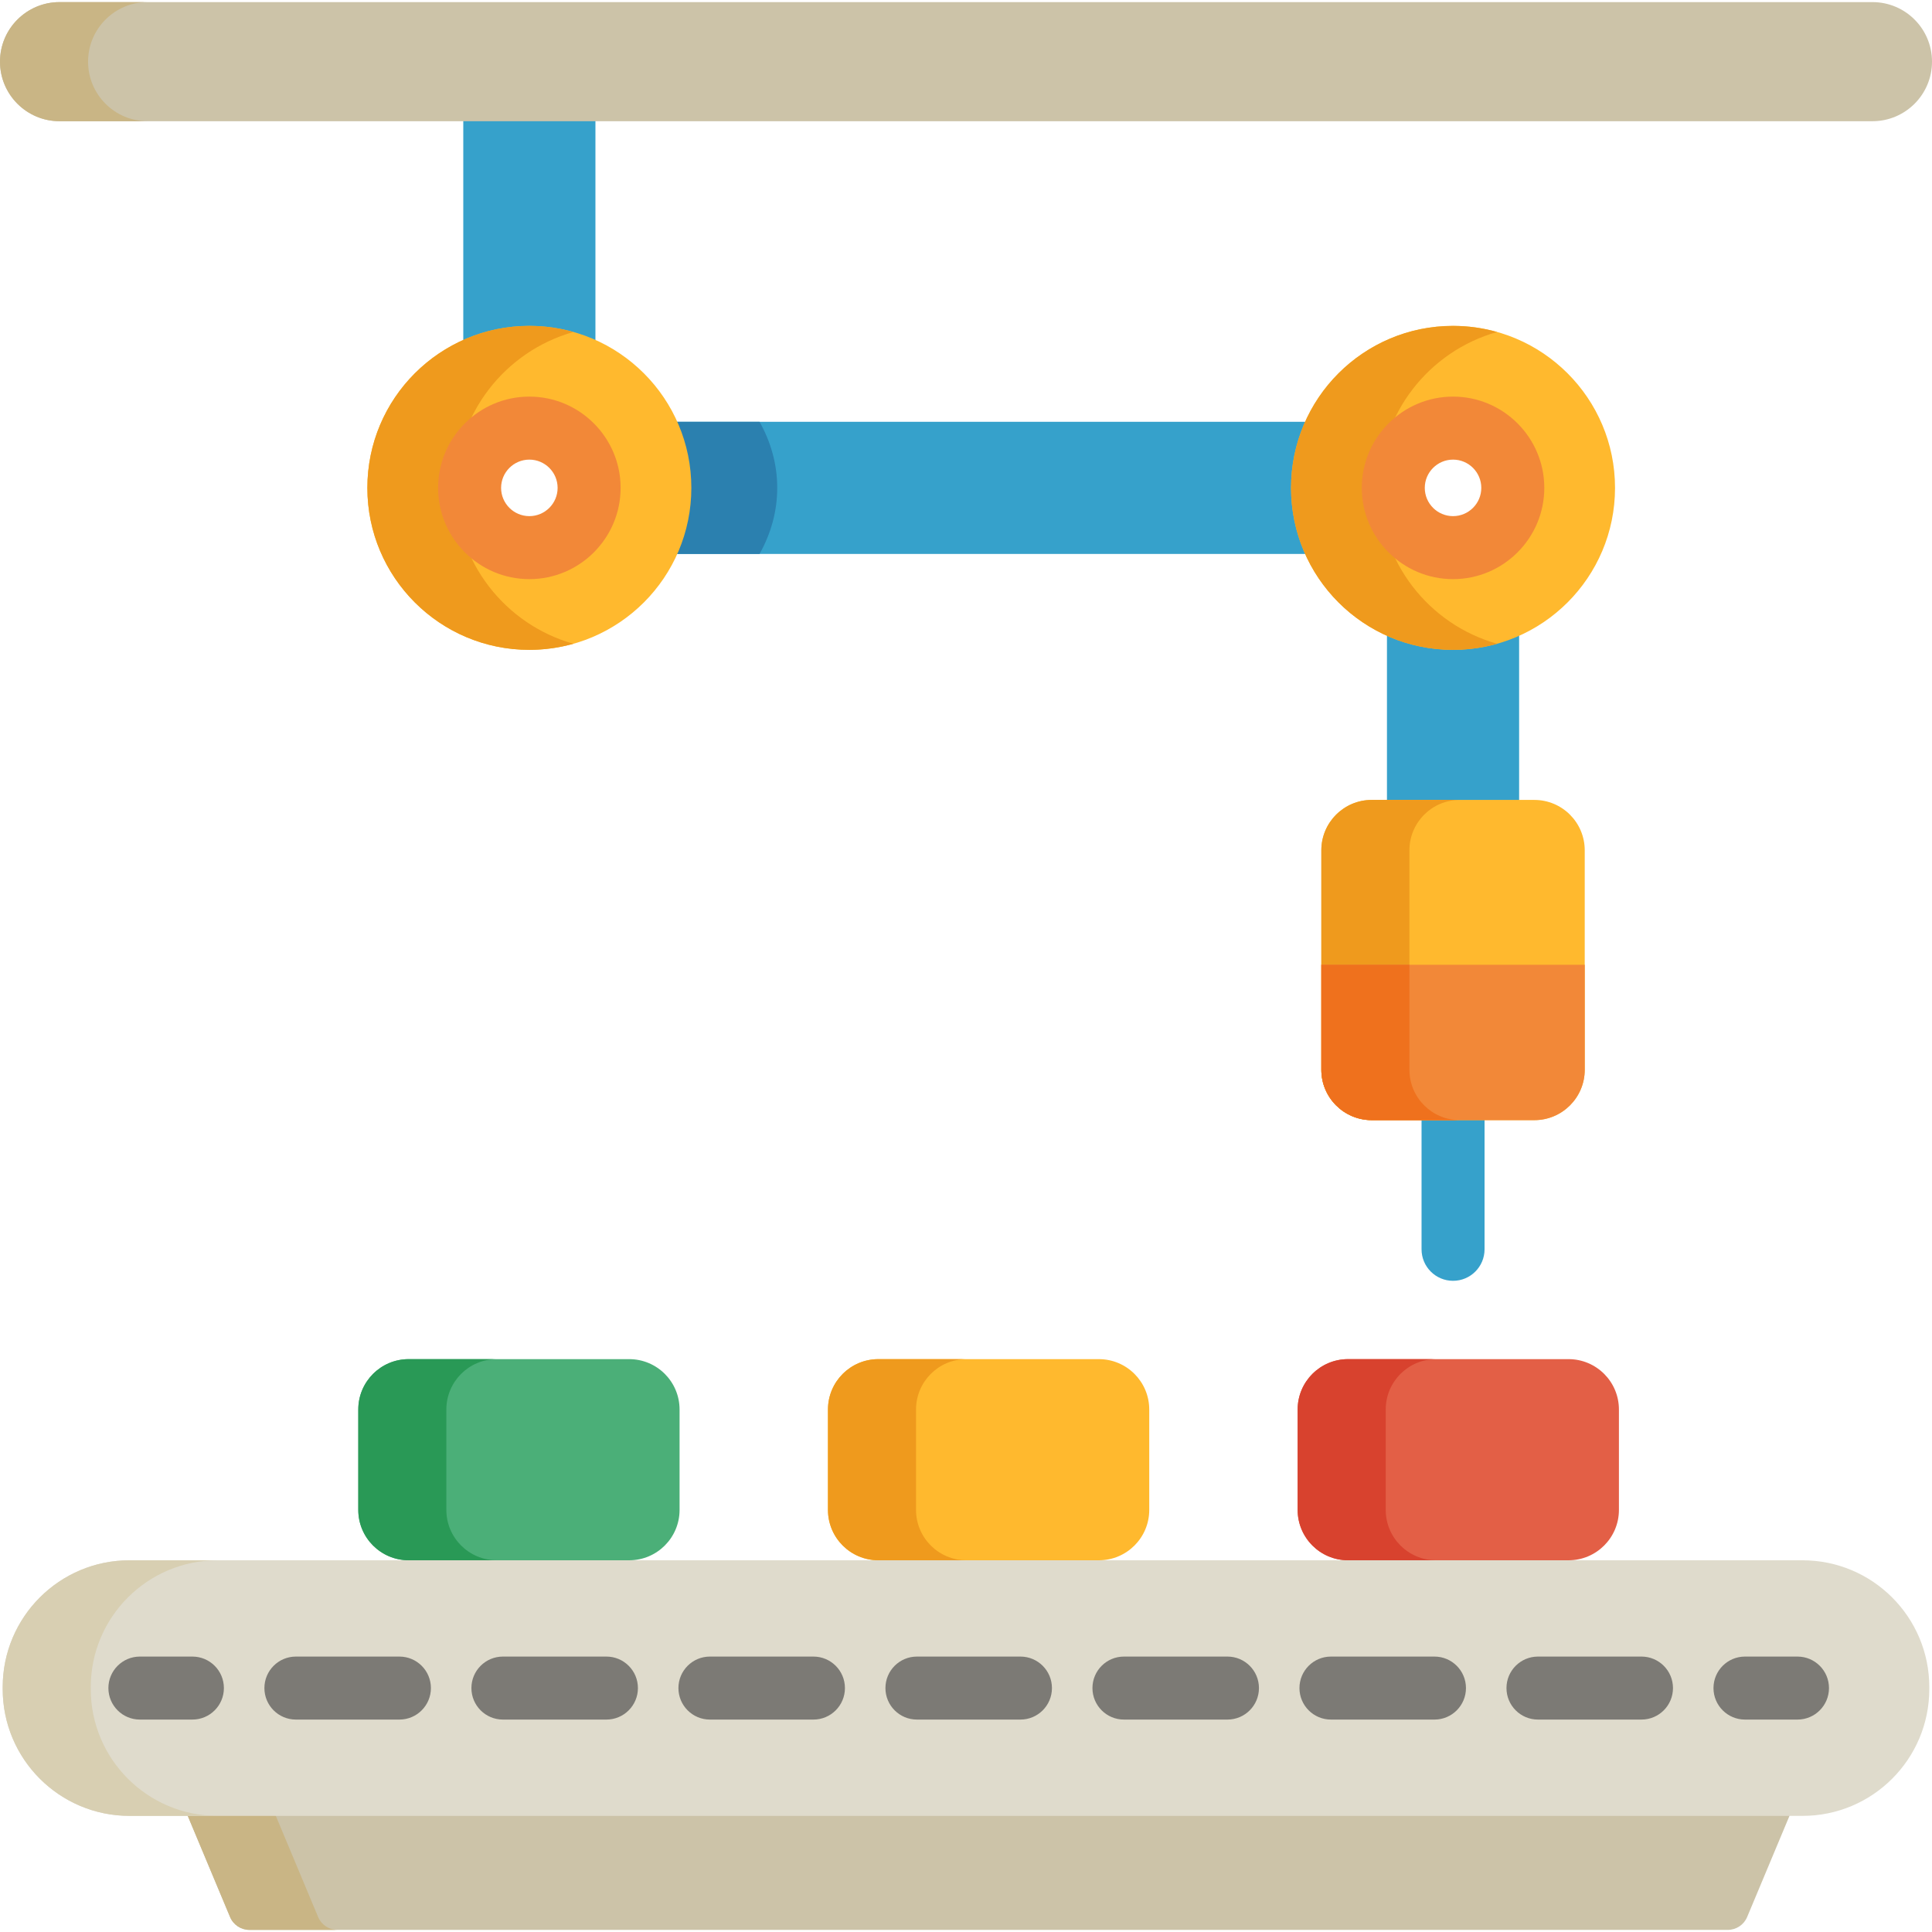
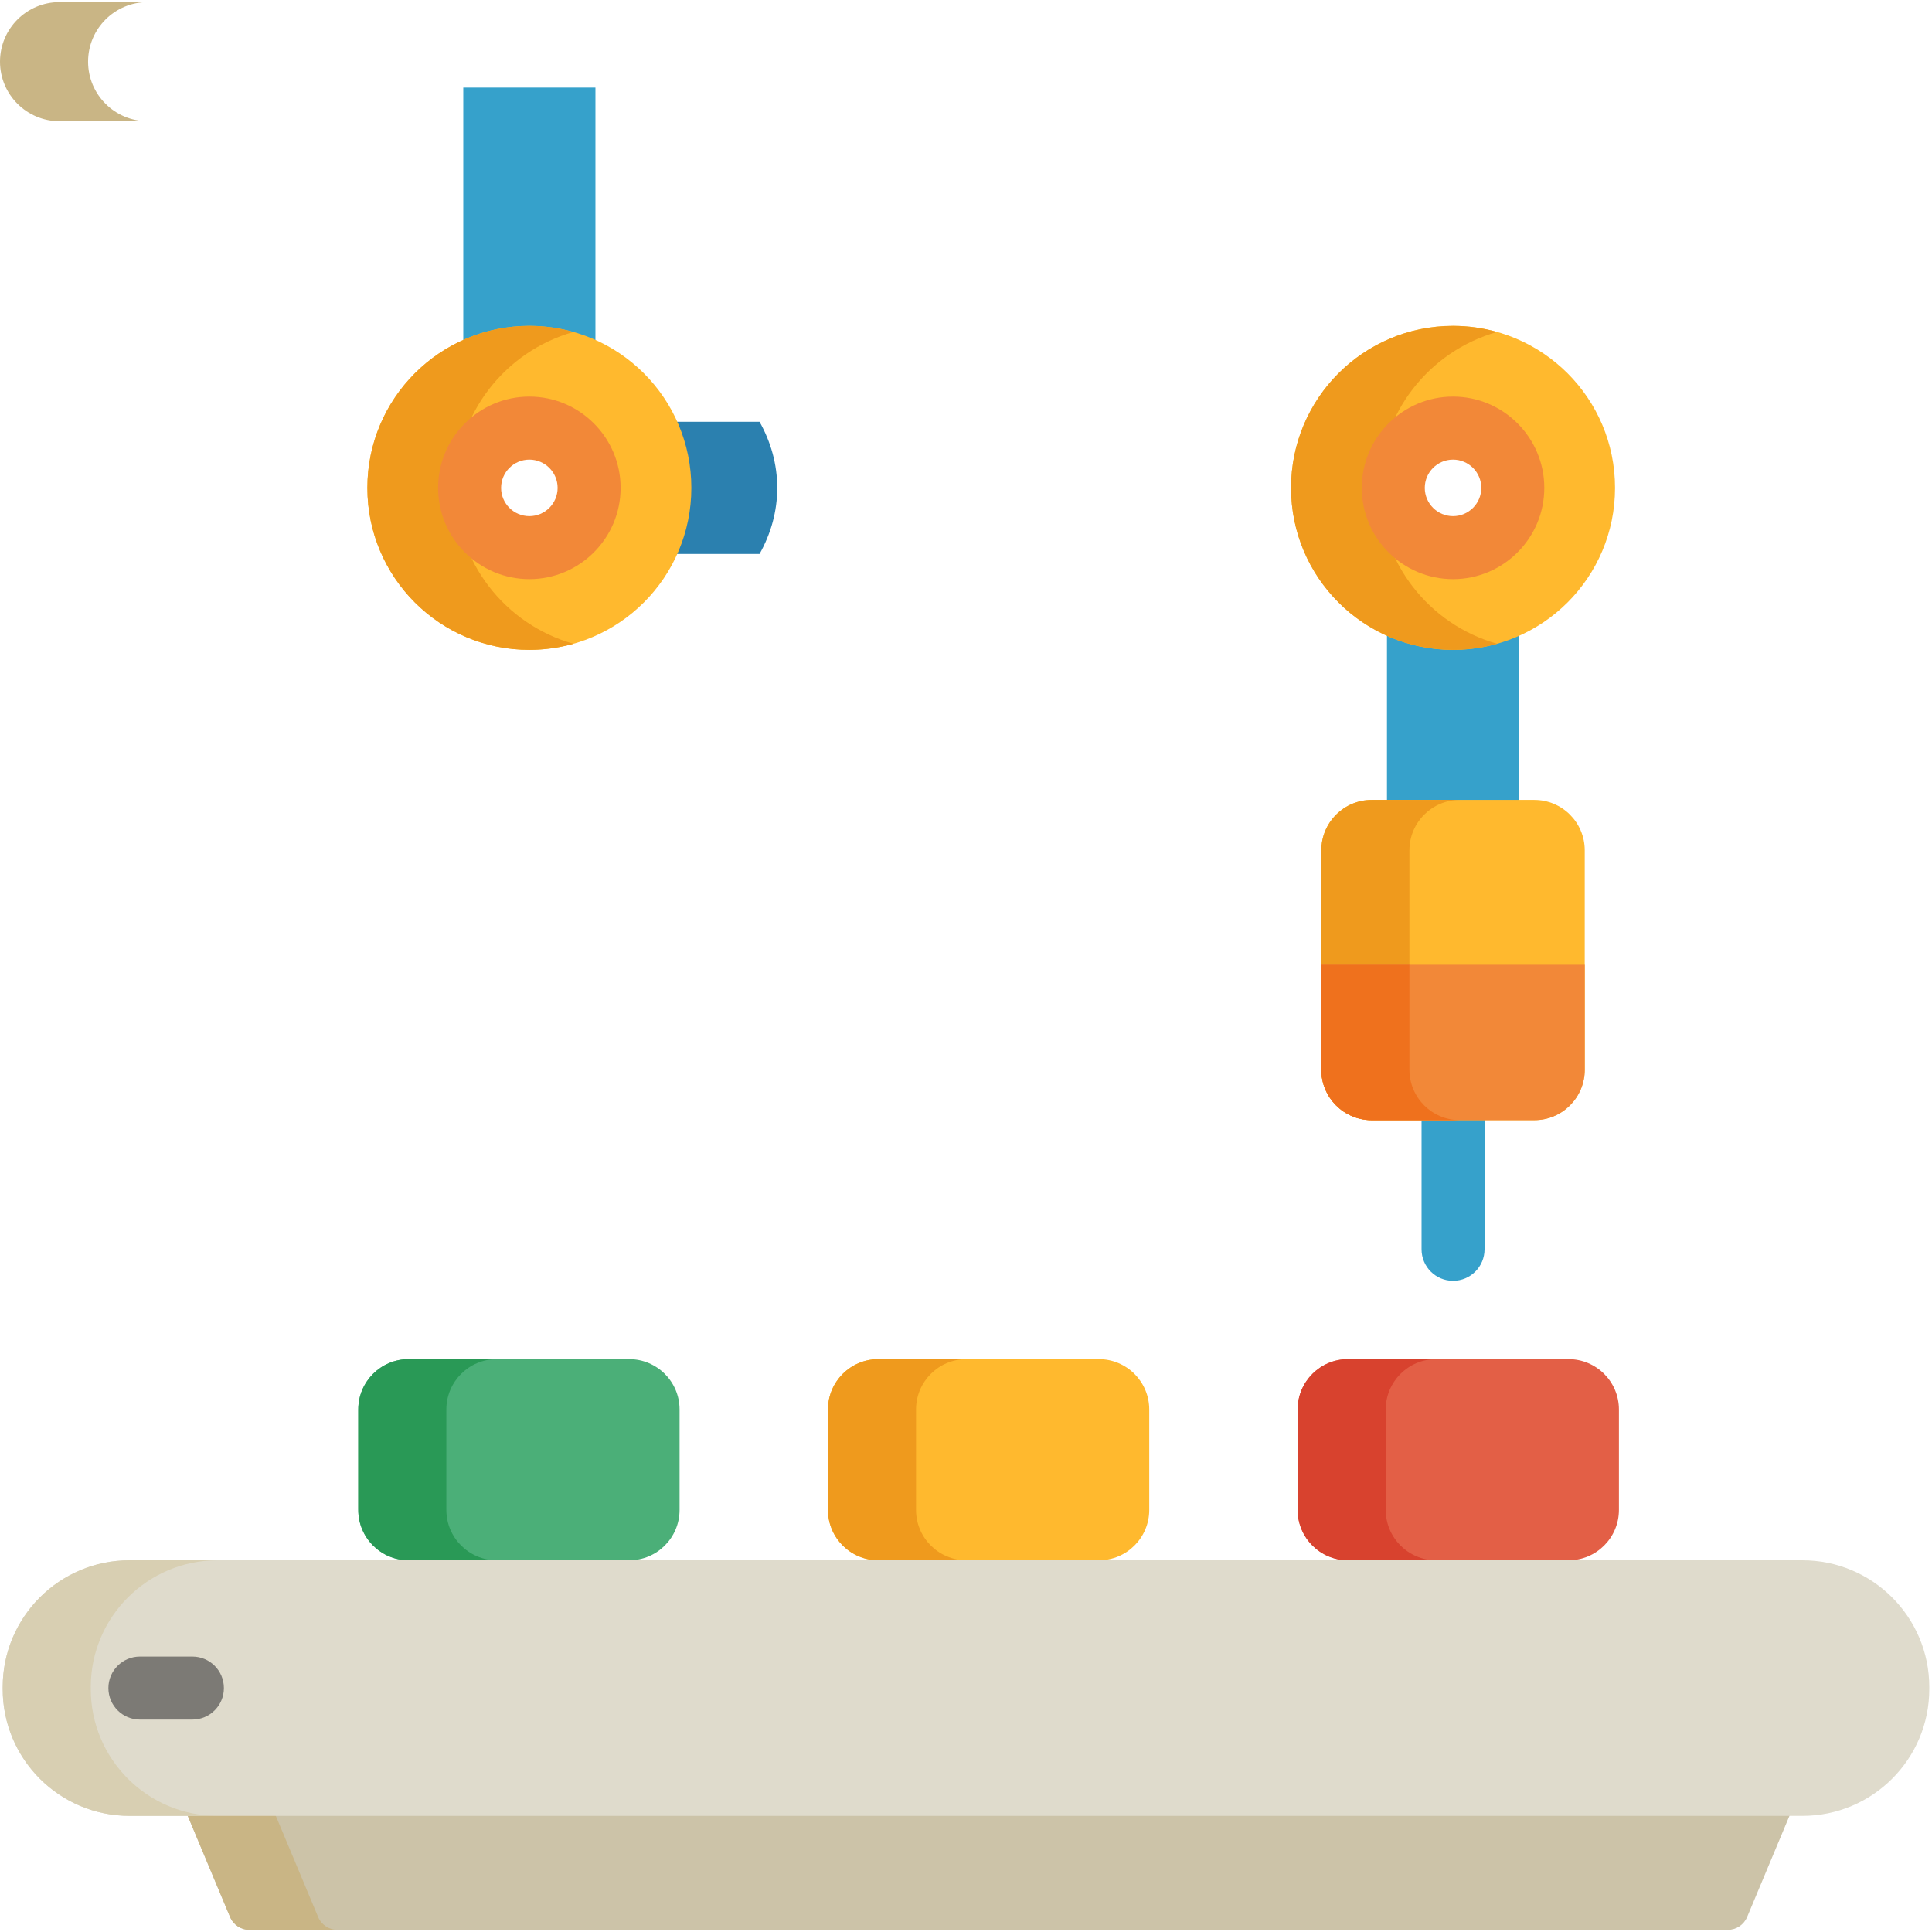
<svg xmlns="http://www.w3.org/2000/svg" height="800px" width="800px" version="1.1" id="Layer_1" viewBox="0 0 512.001 512.001" xml:space="preserve">
  <path style="fill:#CCC3A8;" d="M475.665,471.366c-1.032-1.55-2.77-2.481-4.632-2.481H52.951c-1.862,0-3.601,0.932-4.634,2.481  c-1.031,1.55-1.22,3.514-0.5,5.231l13.151,31.428c0.866,2.07,2.891,3.417,5.133,3.417h391.781c2.244,0,4.267-1.347,5.133-3.417  l13.151-31.428C476.885,474.88,476.698,472.916,475.665,471.366z" />
  <path style="fill:#C9B585;" d="M84.308,508.026l-13.149-31.428c-0.72-1.717-0.533-3.682,0.5-5.231  c1.033-1.55,2.771-2.481,4.632-2.481h-23.34c-1.862,0-3.601,0.932-4.634,2.481c-1.031,1.55-1.22,3.514-0.5,5.231l13.151,31.428  c0.866,2.07,2.891,3.417,5.133,3.417h23.342C87.2,511.443,85.175,510.096,84.308,508.026z" />
  <g>
    <path style="fill:#36A1CB;" d="M402.584,154.808c-5.352,4.191-11.272,6.537-17.511,6.537c-6.241,0-12.163-2.346-17.513-6.537v76.1   h35.024V154.808z" />
    <path style="fill:#36A1CB;" d="M385.074,339.429c-4.61,0-8.348-3.736-8.348-8.348v-54.824c0-4.611,3.738-8.348,8.348-8.348   c4.61,0,8.348,3.736,8.348,8.348v54.824C393.421,335.693,389.683,339.429,385.074,339.429z" />
  </g>
  <path style="fill:#E35F46;" d="M429.033,400.135c0,7.376-5.98,13.356-13.356,13.356h-58.43c-7.378,0-13.356-5.98-13.356-13.356  v-26.593c0-7.378,5.978-13.356,13.356-13.356h58.43c7.376,0,13.356,5.978,13.356,13.356V400.135z" />
  <path style="fill:#FFB92E;" d="M304.562,400.135c0,7.376-5.978,13.356-13.356,13.356h-58.43c-7.376,0-13.356-5.98-13.356-13.356  v-26.593c0-7.378,5.98-13.356,13.356-13.356h58.43c7.378,0,13.356,5.978,13.356,13.356V400.135z" />
  <path style="fill:#4BAF78;" d="M180.093,400.135c0,7.376-5.98,13.356-13.356,13.356h-58.432c-7.376,0-13.356-5.98-13.356-13.356  v-26.593c0-7.378,5.98-13.356,13.356-13.356h58.432c7.376,0,13.356,5.978,13.356,13.356L180.093,400.135L180.093,400.135z" />
  <path style="fill:#FFB92E;" d="M363.526,296.85c-7.378,0-13.356-5.98-13.356-13.356v-58.15c0-7.378,5.978-13.356,13.356-13.356  h43.089c7.376,0,13.356,5.978,13.356,13.356v58.15c0,7.376-5.98,13.356-13.356,13.356H363.526z" />
-   <path style="fill:#36A1CB;" d="M368.172,111.78H159.397c3.004,5.35,4.687,11.272,4.687,17.513c0,6.239-1.683,12.161-4.687,17.51  h120.101h35.332h53.341c-3.006-5.35-4.689-11.272-4.689-17.51C363.483,123.051,365.166,117.129,368.172,111.78z" />
  <path style="fill:#2B80AF;" d="M201.289,111.78h-41.891c3.004,5.35,4.687,11.272,4.687,17.513c0,6.239-1.683,12.161-4.687,17.51  h41.891c3.004-5.35,4.687-11.272,4.687-17.51C205.976,123.051,204.293,117.129,201.289,111.78z" />
  <path style="fill:#36A1CB;" d="M143.749,23.216h-20.976v79.274c5.35-3.271,11.272-5.109,17.51-5.109  c6.242,0,12.163,1.837,17.513,5.109V37.304V23.216H143.749z" />
  <path style="fill:#DFDBCC;" d="M434.014,481.228h43.662c18.563,0,33.61-15.048,33.61-33.61v-0.515  c0-18.563-15.048-33.61-33.61-33.61H34.326c-18.565,0-33.613,15.048-33.613,33.61v0.515c0,18.563,15.047,33.61,33.613,33.61h371.862  " />
  <g>
    <path style="fill:#FFB92E;" d="M385.072,86.362c-23.709,0-42.93,19.222-42.93,42.93s19.222,42.928,42.93,42.928   C408.781,172.22,428,153,428,129.292S408.781,86.362,385.072,86.362z M385.072,145.127c-8.747,0-15.837-7.089-15.837-15.835   c0-8.747,7.089-15.837,15.837-15.837c8.745,0,15.835,7.089,15.835,15.837C400.907,138.038,393.818,145.127,385.072,145.127z" />
    <path style="fill:#FFB92E;" d="M140.284,86.362c-23.709,0-42.928,19.222-42.928,42.93s19.22,42.928,42.928,42.928   c23.711,0,42.93-19.22,42.93-42.928S163.995,86.362,140.284,86.362z M140.286,145.127c-8.747,0-15.837-7.089-15.837-15.835   c0-8.747,7.089-15.837,15.837-15.837c8.745,0,15.835,7.089,15.835,15.837C156.121,138.038,149.031,145.127,140.286,145.127z" />
  </g>
-   <path style="fill:#CCC3A8;" d="M385.551,0.558h110.667c8.717,0,15.783,7.066,15.783,15.781c0,8.717-7.066,15.783-15.783,15.783  H368.251h-23.372h-49.791h-78.175h-49.791h-23.374H15.783C7.066,32.121,0,25.056,0,16.339C0,7.624,7.066,0.558,15.783,0.558h127.966  h23.372h49.791h78.175h60.921" />
  <path style="fill:#D8422E;" d="M367.232,400.135v-26.593c0-7.378,5.978-13.356,13.356-13.356h-23.342  c-7.378,0-13.356,5.978-13.356,13.356v26.593c0,7.376,5.978,13.356,13.356,13.356h23.342  C373.21,413.491,367.232,407.511,367.232,400.135z" />
  <path style="fill:#EF9A1D;" d="M242.759,400.135v-26.593c0-7.378,5.98-13.356,13.356-13.356h-23.342  c-7.376,0-13.356,5.978-13.356,13.356v26.593c0,7.376,5.98,13.356,13.356,13.356h23.342  C248.741,413.491,242.759,407.511,242.759,400.135z" />
  <path style="fill:#299956;" d="M118.288,400.135v-26.593c0-7.378,5.98-13.356,13.356-13.356h-23.34  c-7.376,0-13.356,5.978-13.356,13.356v26.593c0,7.376,5.98,13.356,13.356,13.356h23.342  C124.269,413.491,118.288,407.511,118.288,400.135z" />
  <path style="fill:#EF9A1D;" d="M373.511,283.494v-58.15c0-7.378,5.978-13.356,13.356-13.356h-23.342  c-7.378,0-13.356,5.978-13.356,13.356v58.15c0,7.376,5.978,13.356,13.356,13.356h23.342  C379.489,296.85,373.511,290.87,373.511,283.494z" />
  <path style="fill:#D8CFB2;" d="M24.054,447.617v-0.515c0-18.563,15.048-33.61,33.613-33.61h-23.34  c-18.565,0-33.613,15.048-33.613,33.61v0.515c0,18.563,15.047,33.61,33.613,33.61h23.342  C39.102,481.228,24.054,466.18,24.054,447.617z" />
  <g>
    <path style="fill:#EF9A1D;" d="M365.483,129.292c0-19.662,13.224-36.225,31.26-41.31c-3.712-1.047-7.623-1.619-11.67-1.619   c-23.709,0-42.93,19.222-42.93,42.93s19.222,42.928,42.93,42.928c4.048,0,7.958-0.572,11.67-1.619   C378.707,165.516,365.483,148.954,365.483,129.292z" />
    <path style="fill:#EF9A1D;" d="M120.697,129.292c0-19.662,13.224-36.226,31.259-41.31c-3.713-1.047-7.624-1.619-11.671-1.619   c-23.709,0-42.928,19.222-42.928,42.93s19.22,42.928,42.928,42.928c4.048,0,7.958-0.572,11.671-1.618   C133.921,165.516,120.697,148.954,120.697,129.292z" />
  </g>
  <path style="fill:#C9B585;" d="M23.342,16.339c0-8.715,7.066-15.781,15.783-15.781H15.783C7.066,0.558,0,7.624,0,16.339  c0,8.717,7.066,15.783,15.783,15.783h23.34C30.406,32.121,23.342,25.056,23.342,16.339z" />
  <g>
    <path style="fill:#F28838;" d="M385.072,153.475c-13.334,0-24.185-10.848-24.185-24.183s10.85-24.185,24.185-24.185   c13.334,0,24.183,10.849,24.183,24.185C409.254,142.628,398.407,153.475,385.072,153.475z M385.072,121.804   c-4.129,0-7.49,3.36-7.49,7.49c0,4.128,3.36,7.487,7.49,7.487c4.128,0,7.487-3.359,7.487-7.487   C392.559,125.163,389.201,121.804,385.072,121.804z" />
    <path style="fill:#F28838;" d="M140.286,153.475c-13.334,0-24.185-10.848-24.185-24.183s10.85-24.185,24.185-24.185   c13.335,0,24.183,10.849,24.183,24.185C164.469,142.628,153.622,153.475,140.286,153.475z M140.286,121.804   c-4.13,0-7.49,3.36-7.49,7.49c0,4.128,3.359,7.487,7.49,7.487c4.128,0,7.487-3.359,7.487-7.487   C147.774,125.163,144.415,121.804,140.286,121.804z" />
  </g>
  <g>
    <path style="fill:#7C7A75;" d="M50.987,455.706H37.074c-4.61,0-8.348-3.736-8.348-8.348c0-4.611,3.738-8.348,8.348-8.348h13.913   c4.611,0,8.348,3.736,8.348,8.348C59.335,451.97,55.597,455.706,50.987,455.706z" />
-     <path style="fill:#7C7A75;" d="M435.01,455.706h-27.43c-4.611,0-8.348-3.736-8.348-8.348c0-4.611,3.736-8.348,8.348-8.348h27.43   c4.61,0,8.348,3.736,8.348,8.348C443.358,451.97,439.62,455.706,435.01,455.706z M380.149,455.706h-27.431   c-4.61,0-8.348-3.736-8.348-8.348c0-4.611,3.738-8.348,8.348-8.348h27.431c4.61,0,8.348,3.736,8.348,8.348   C388.497,451.97,384.76,455.706,380.149,455.706z M325.289,455.706h-27.43c-4.611,0-8.348-3.736-8.348-8.348   c0-4.611,3.736-8.348,8.348-8.348h27.43c4.611,0,8.348,3.736,8.348,8.348C333.637,451.97,329.9,455.706,325.289,455.706z    M270.429,455.706h-27.431c-4.611,0-8.348-3.736-8.348-8.348c0-4.611,3.736-8.348,8.348-8.348h27.431   c4.61,0,8.348,3.736,8.348,8.348C278.777,451.97,275.04,455.706,270.429,455.706z M215.569,455.706h-27.431   c-4.611,0-8.348-3.736-8.348-8.348c0-4.611,3.736-8.348,8.348-8.348h27.431c4.61,0,8.348,3.736,8.348,8.348   C223.917,451.97,220.178,455.706,215.569,455.706z M160.708,455.706h-27.431c-4.61,0-8.348-3.736-8.348-8.348   c0-4.611,3.738-8.348,8.348-8.348h27.431c4.611,0,8.348,3.736,8.348,8.348C169.056,451.97,165.319,455.706,160.708,455.706z    M105.848,455.706H78.417c-4.61,0-8.348-3.736-8.348-8.348c0-4.611,3.738-8.348,8.348-8.348h27.431   c4.611,0,8.348,3.736,8.348,8.348C114.196,451.97,110.458,455.706,105.848,455.706z" />
-     <path style="fill:#7C7A75;" d="M476.353,455.706H462.44c-4.61,0-8.348-3.736-8.348-8.348c0-4.611,3.738-8.348,8.348-8.348h13.913   c4.611,0,8.348,3.736,8.348,8.348C484.701,451.97,480.963,455.706,476.353,455.706z" />
  </g>
  <path style="fill:#F28838;" d="M419.972,283.494v-27.826H350.17v27.826c0,7.376,5.978,13.356,13.356,13.356h43.089  C413.991,296.85,419.972,290.87,419.972,283.494z" />
  <path style="fill:#EF711D;" d="M373.511,283.494v-27.826H350.17v27.826c0,7.376,5.978,13.356,13.356,13.356h23.342  C379.489,296.85,373.511,290.87,373.511,283.494z" />
</svg>